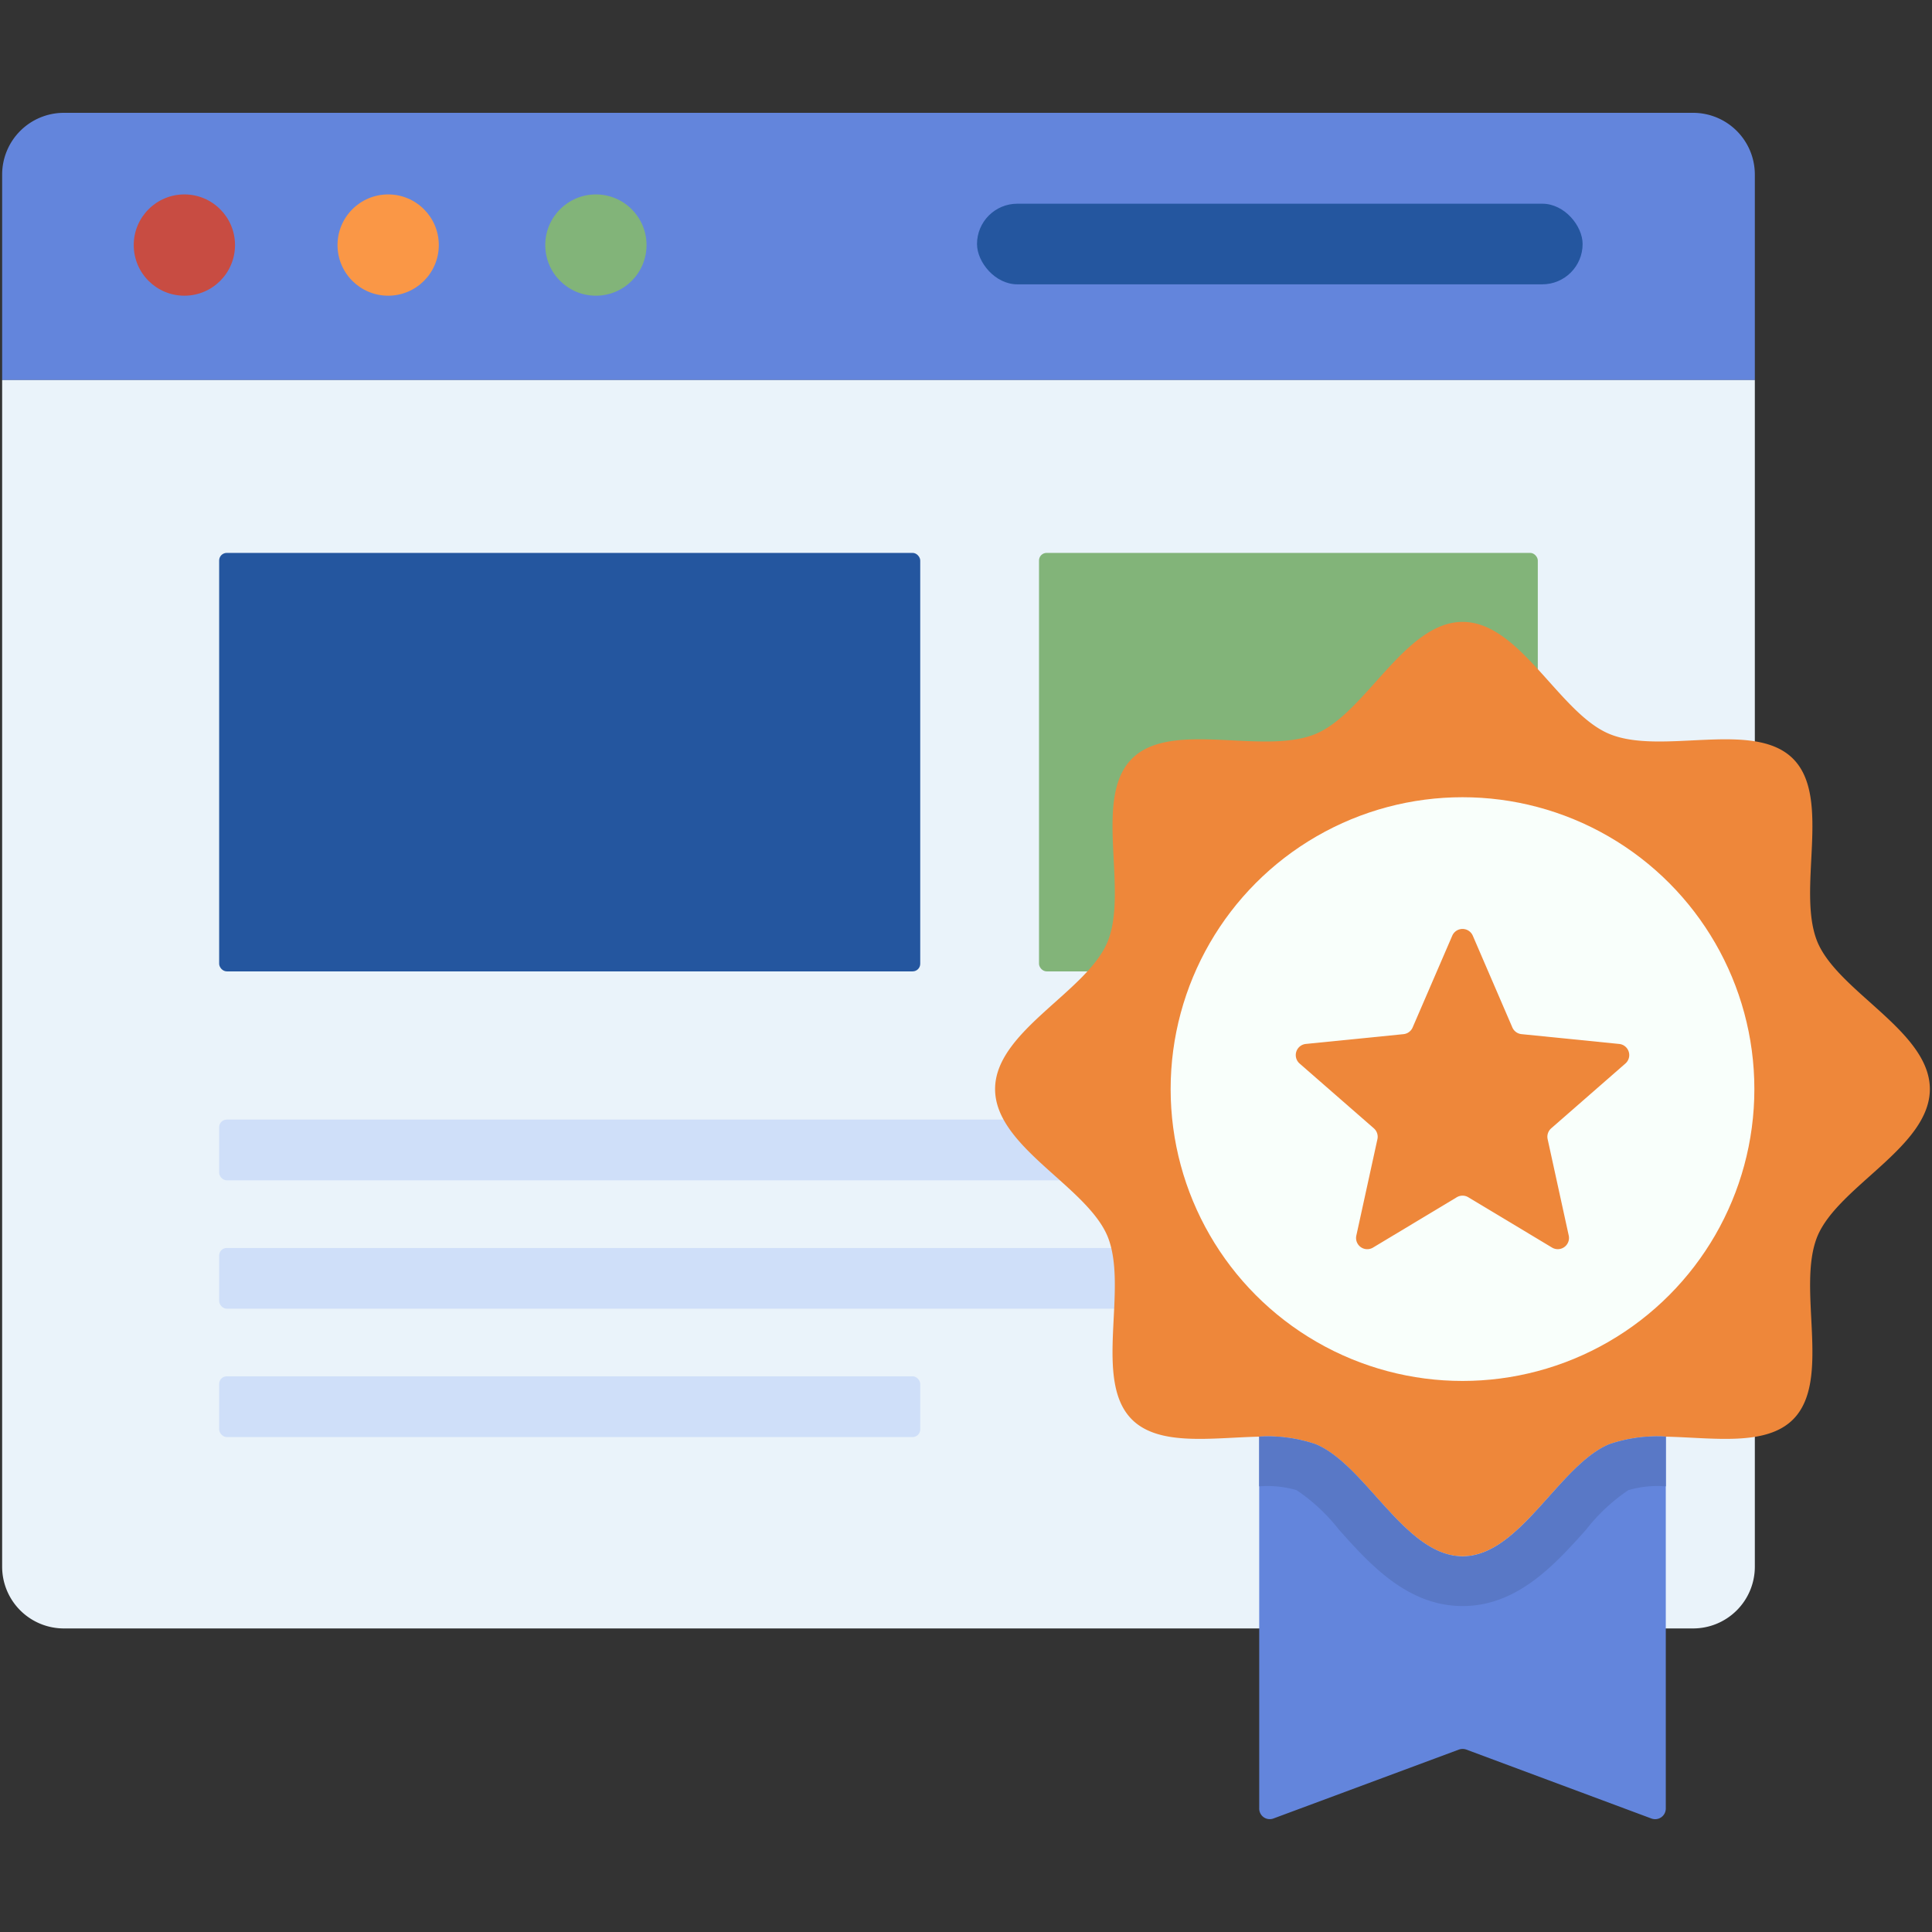
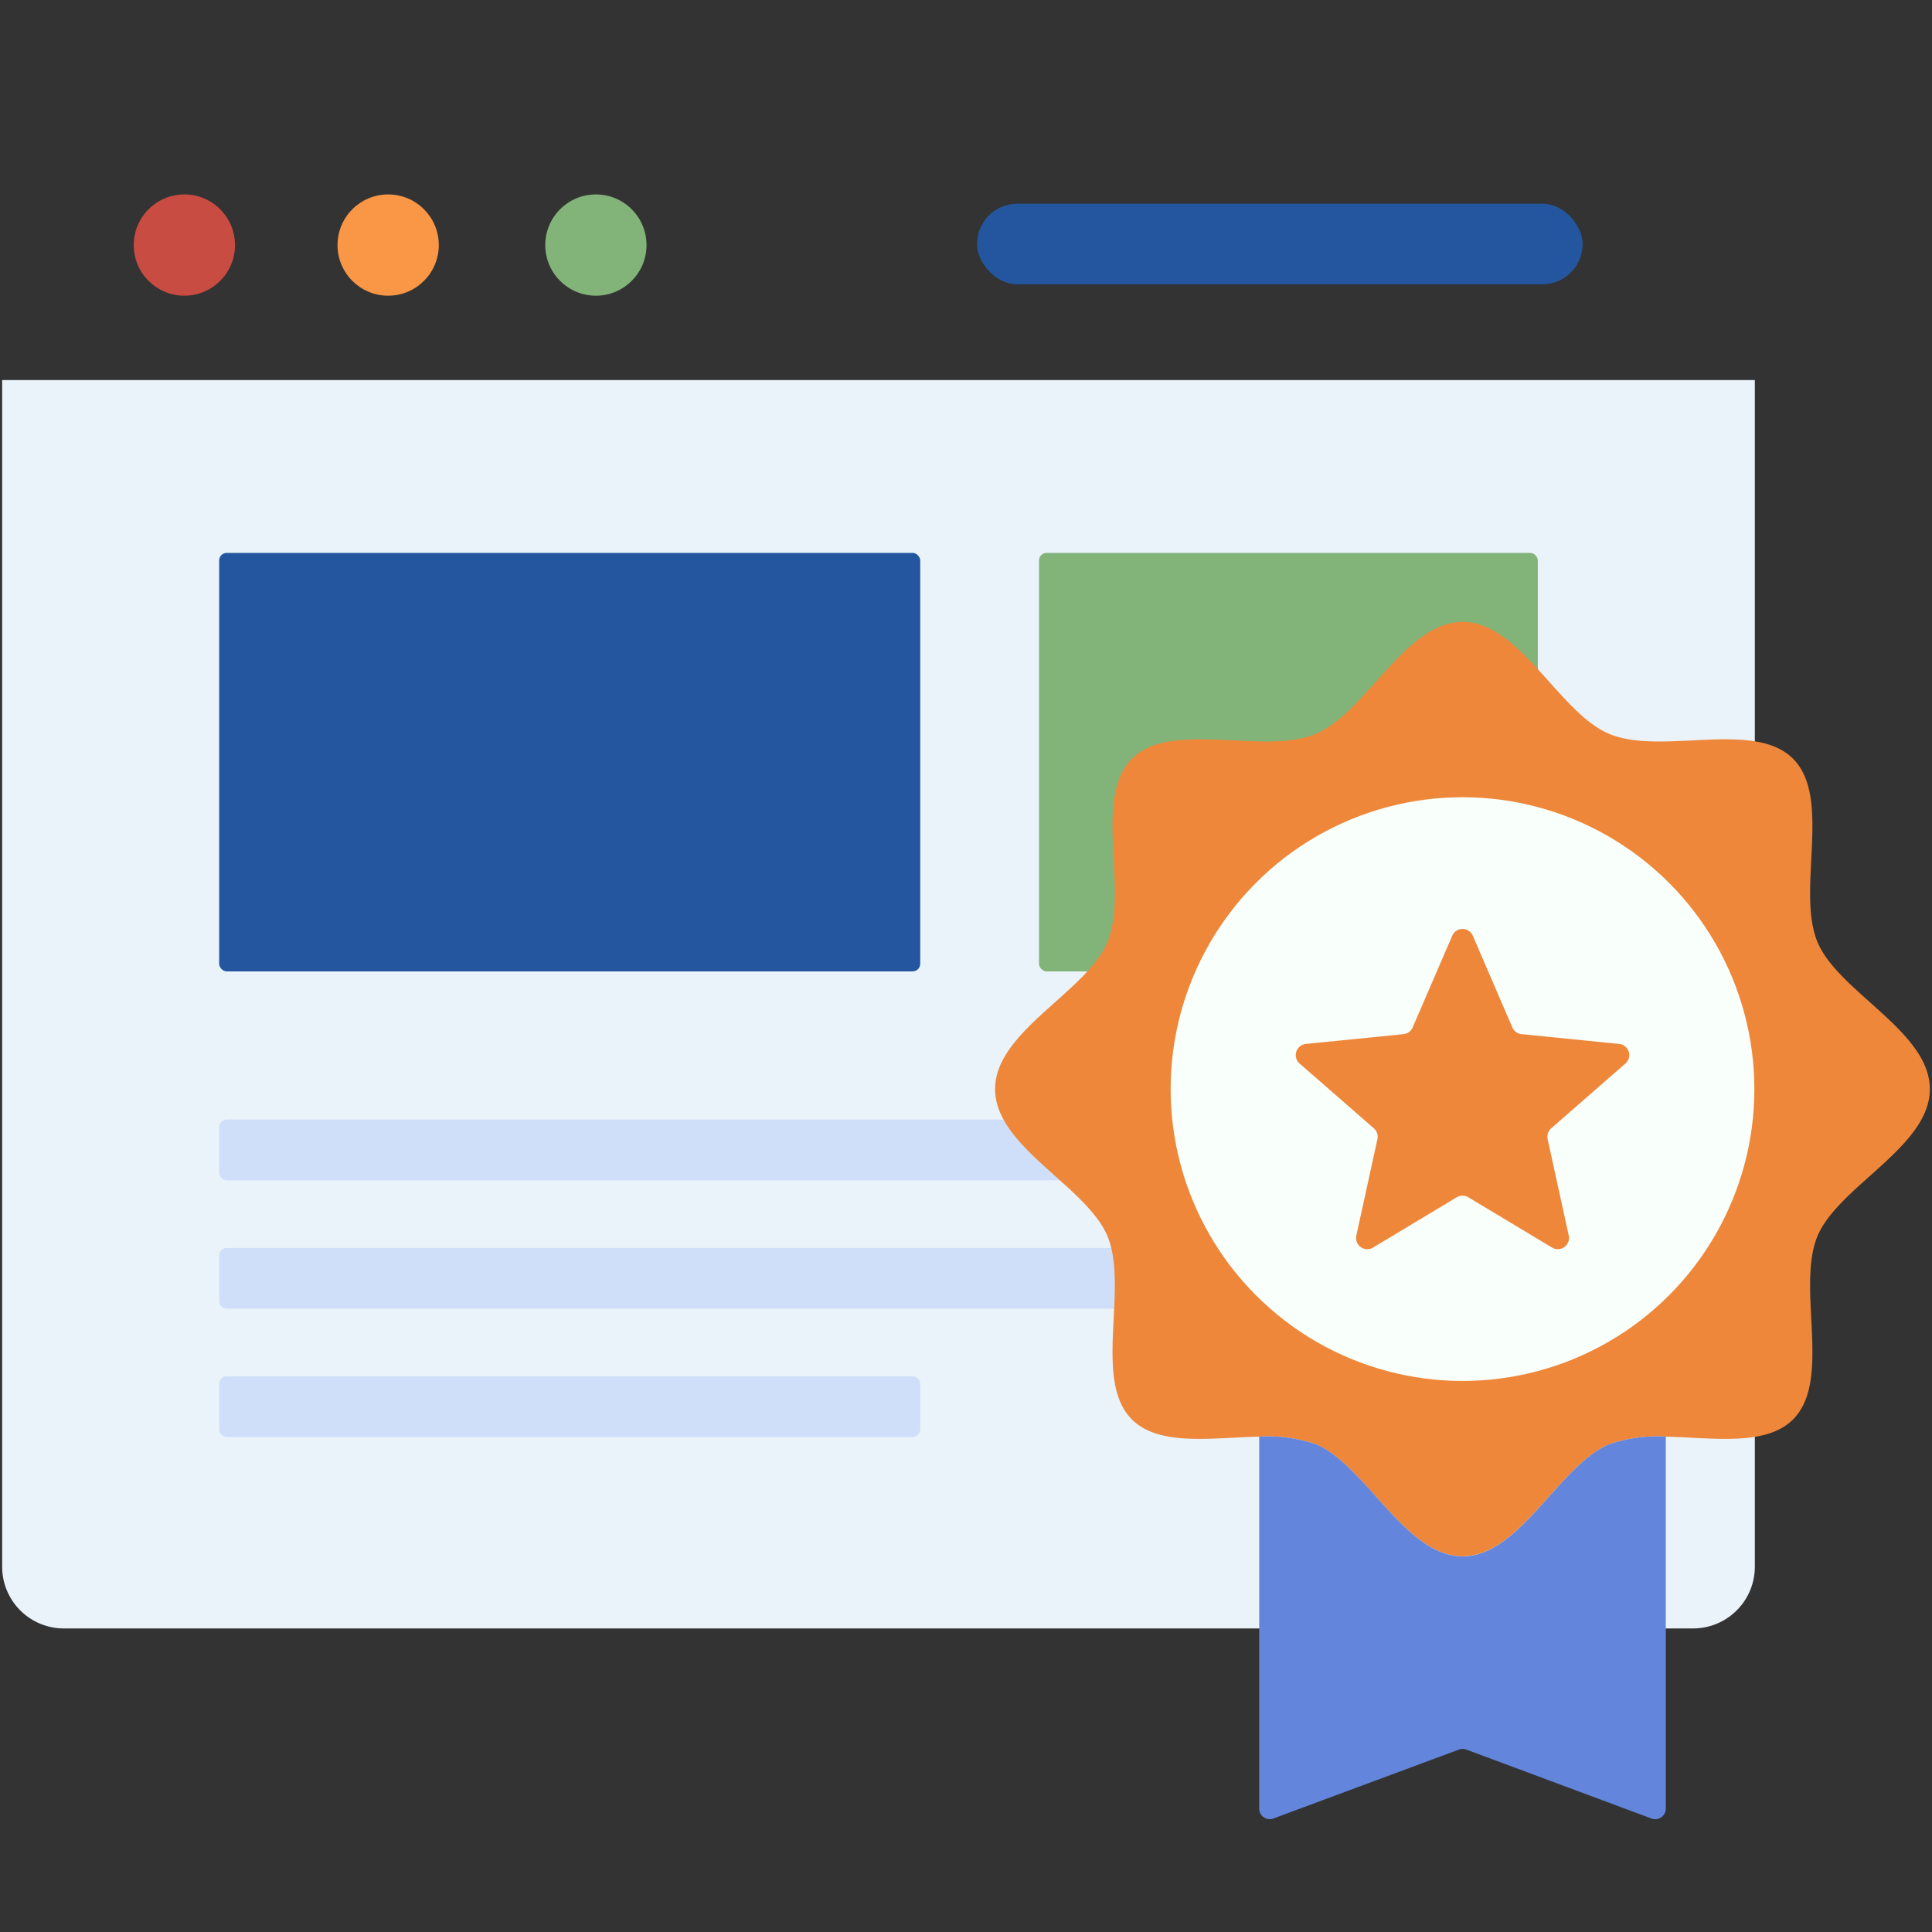
<svg xmlns="http://www.w3.org/2000/svg" id="Layer_1" data-name="Layer 1" viewBox="0 0 90 90">
  <rect x="0" y="0" width="90" height="90" fill="#333333" stroke="none" />
  <defs>
    <style>      .cls-1 {        fill: #6385dc;      }      .cls-2 {        fill: #eaf3fa;      }      .cls-3 {        fill: #c84c42;      }      .cls-4 {        fill: #fa9746;      }      .cls-5 {        fill: #82b479;      }      .cls-6 {        fill: #24569f;      }      .cls-7 {        fill: #cfdff9;      }      .cls-8 {        fill: #ee873a;      }      .cls-9 {        fill: #f9fffb;      }      .cls-10 {        fill: #5978c6;      }    </style>
  </defs>
  <title>Professional_Website</title>
  <g>
    <g>
-       <path class="cls-1" d="M81.747,8.131v9.574H.1V8.131a2.876,2.876,0,0,1,2.88-2.875H78.868A2.876,2.876,0,0,1,81.747,8.131Z" />
      <path class="cls-2" d="M81.747,17.705v55.279a2.876,2.876,0,0,1-2.88,2.875H2.979A2.876,2.876,0,0,1,.1,72.984V17.705Z" />
      <circle class="cls-3" cx="8.589" cy="11.416" r="2.359" />
      <circle class="cls-4" cx="18.082" cy="11.416" r="2.359" />
      <circle class="cls-5" cx="27.759" cy="11.416" r="2.359" />
      <rect class="cls-6" x="45.513" y="9.49" width="28.211" height="3.755" rx="1.877" />
      <rect class="cls-6" x="10.209" y="25.756" width="32.659" height="19.495" rx="0.354" />
      <rect class="cls-7" x="10.209" y="52.155" width="44.8" height="2.829" rx="0.354" />
      <rect class="cls-7" x="10.209" y="58.135" width="44.8" height="2.829" rx="0.354" />
      <rect class="cls-7" x="10.209" y="64.114" width="32.659" height="2.829" rx="0.354" />
      <rect class="cls-5" x="48.401" y="25.756" width="23.236" height="19.495" rx="0.354" />
    </g>
    <g>
      <path class="cls-8" d="M89.9,50.734c0,2.691-4.26,4.516-5.237,6.854-.993,2.418.689,6.71-1.137,8.536-1.265,1.265-3.732.849-5.926.801a6.79,6.79,0,0,0-2.627.352c-2.338.961-4.164,5.221-6.838,5.221-2.69,0-4.516-4.26-6.854-5.221a6.788,6.788,0,0,0-2.626-.352c-2.194.048-4.66.464-5.926-.801-1.826-1.826-.144-6.118-1.137-8.536-.977-2.338-5.237-4.164-5.237-6.854s4.26-4.516,5.237-6.854c.993-2.418-.689-6.71,1.137-8.536s6.118-.144,8.552-1.153C63.62,33.23,65.446,28.97,68.136,28.97c2.674,0,4.5,4.26,6.838,5.221,2.434,1.009,6.726-.673,8.552,1.153s.144,6.118,1.137,8.536C85.64,46.218,89.9,48.044,89.9,50.734Z" />
      <circle class="cls-9" cx="68.129" cy="50.734" r="13.596" />
      <g>
        <path class="cls-1" d="M77.599,66.923v17.32a.496.496,0,0,1-.67.47l-8.62-3.21a.525.525,0,0,0-.35,0l-8.64,3.21a.491.491,0,0,1-.66-.47v-17.32a6.973,6.973,0,0,1,2.62.35c2.34.96,4.17,5.23,6.86,5.23,2.67,0,4.5-4.27,6.84-5.23A6.944,6.944,0,0,1,77.599,66.923Z" />
-         <path class="cls-10" d="M77.603,66.923v2.315h-.052a4.799,4.799,0,0,0-1.696.179,8.56,8.56,0,0,0-1.973,1.846c-1.418,1.58-3.177,3.553-5.746,3.553-2.581,0-4.346-1.973-5.763-3.559a8.643,8.643,0,0,0-1.973-1.84,4.835,4.835,0,0,0-1.707-.179h-.035V66.923a6.909,6.909,0,0,1,2.621.353c2.344.96,4.166,5.225,6.857,5.225,2.673,0,4.502-4.265,6.84-5.225A6.941,6.941,0,0,1,77.603,66.923Z" />
      </g>
      <path class="cls-8" d="M72.095,53.066l.983,4.493a.522.522,0,0,1-.778.558l-3.901-2.344a.521.521,0,0,0-.537,0l-3.901,2.344a.521.521,0,0,1-.778-.558l.983-4.493a.522.522,0,0,0-.167-.504L60.54,49.543a.522.522,0,0,1,.291-.912l4.548-.456a.521.521,0,0,0,.427-.312L67.651,43.59a.521.521,0,0,1,.958,0l1.842,4.272a.522.522,0,0,0,.427.312l4.548.457a.521.521,0,0,1,.291.912l-3.456,3.019A.522.522,0,0,0,72.095,53.066Z" />
    </g>
  </g>
</svg>